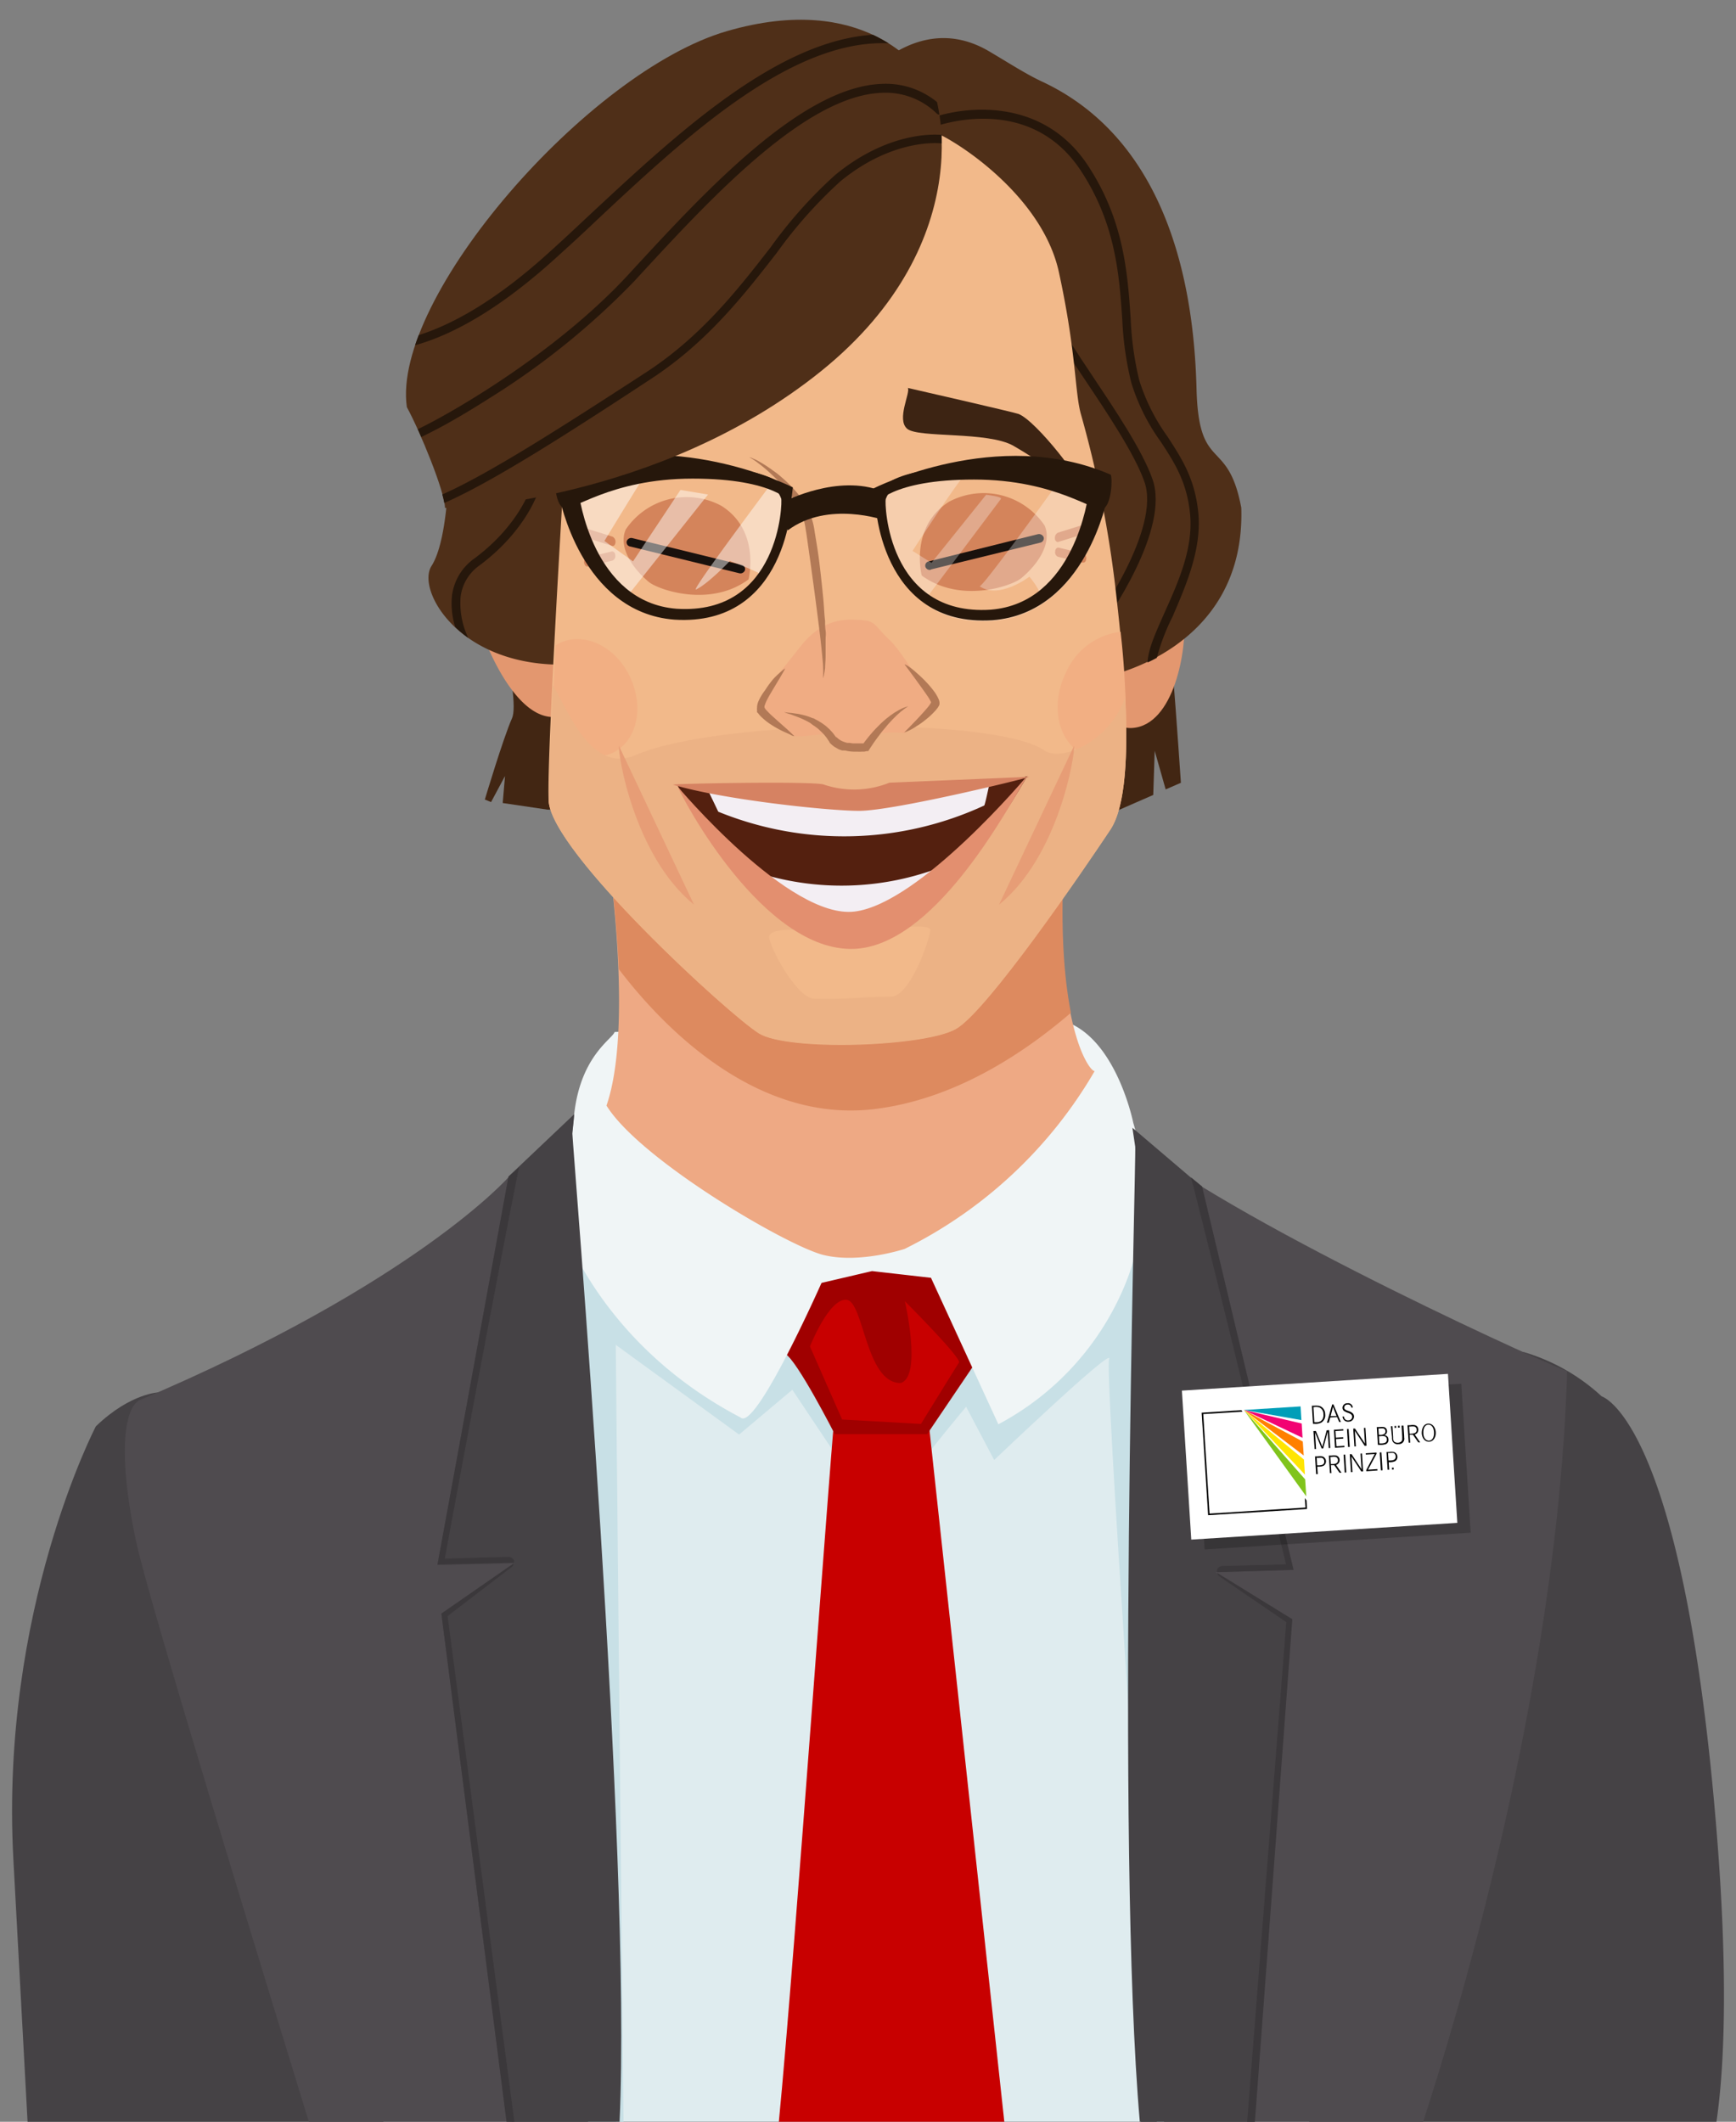
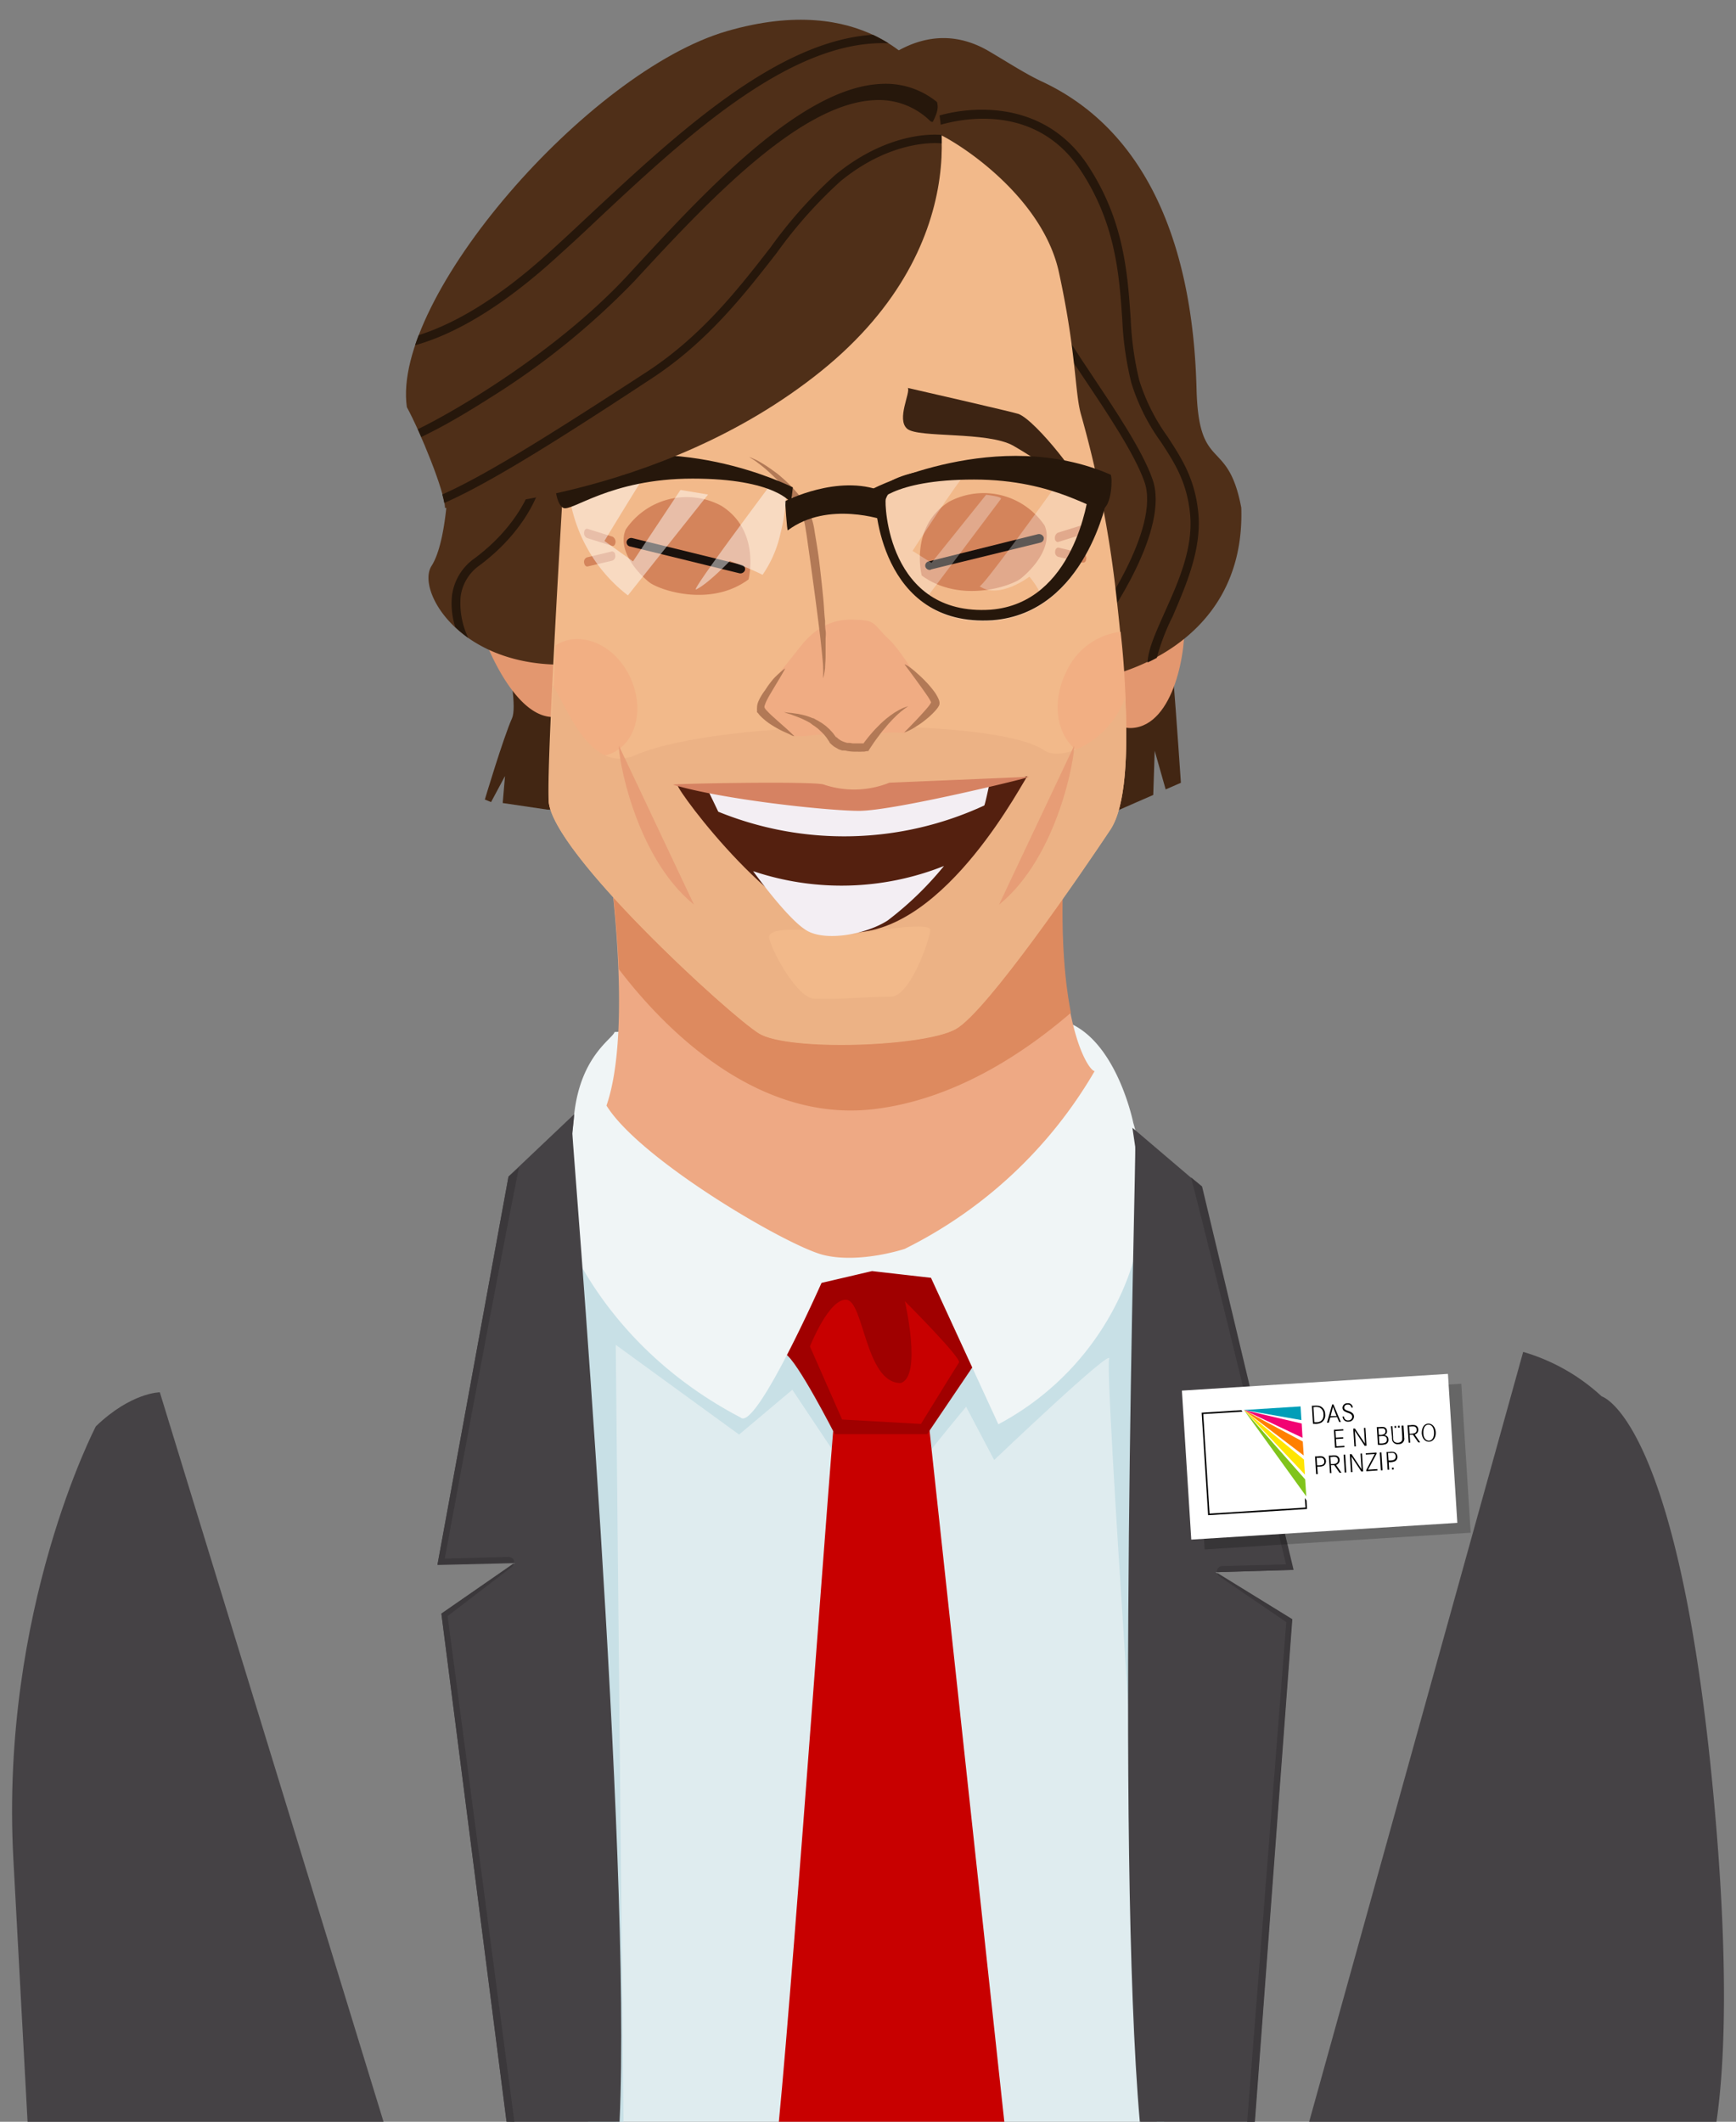
<svg xmlns="http://www.w3.org/2000/svg" viewBox="0 0 204.09 249.45">
  <rect x="0" y="0" width="204.09" height="249.45" fill="#808080" stroke="none" />
  <defs>
    <style>.cls-1{fill:none;}.cls-2{isolation:isolate;}.cls-3{fill:#454245;}.cls-4{fill:#4f4b4f;}.cls-5{fill:#dfecef;}.cls-6{fill:#c8e0e6;}.cls-7{fill:#c80000;}.cls-8{fill:#a00000;}.cls-9{fill:#f0f5f6;}.cls-10{fill:#eea984;}.cls-11{fill:#dd8a5f;}.cls-12{fill:#3b383b;}.cls-13{fill:#422613;}.cls-14{fill:#e3976f;}.cls-15{fill:#4f2f18;}.cls-16{fill:#26170b;}.cls-17{fill:#f2b98a;}.cls-18{fill:#f2af83;}.cls-19{fill:#ecb285;}.cls-20{fill:#f0ac83;}.cls-21{fill:#b27956;}.cls-22{fill:#d4845b;}.cls-23{fill:#19110d;}.cls-24{fill:#3d2413;}.cls-25{opacity:0.47;}.cls-26{fill:#fff;}.cls-27{opacity:0.3;}.cls-28{fill:#e79d76;}.cls-29{fill:#54200f;}.cls-30{fill:#f3eef3;}.cls-31{fill:#d68262;}.cls-32{fill:#e38f6f;}.cls-33{opacity:0.2;mix-blend-mode:multiply;}.cls-34{clip-path:url(#clip-path);}.cls-35{fill:#009eb8;}.cls-36{fill:#f20372;}.cls-37{fill:#ff8000;}.cls-38{fill:#ffe501;}.cls-39{fill:#80c41c;}</style>
    <clipPath id="clip-path">
      <rect class="cls-1" x="141.48" y="165.05" width="27.59" height="12.42" transform="translate(-10.45 10.09) rotate(-3.6)" />
    </clipPath>
  </defs>
  <title>dmbp_avatar</title>
  <g class="cls-2">
    <g id="Ebene_1" data-name="Ebene 1">
      <path class="cls-3" d="M3.24,249.45H45.09l-26.3-85.76s-3.36,0-7.52,4c0,0-11.28,21.58-9.7,50.87C2.31,232.17,2.86,242.37,3.24,249.45Z" />
      <path class="cls-3" d="M201.79,249.45c.73-4.87,1.6-15.57-.08-35.36-4-47.32-13.41-49.92-13.41-49.92a23.08,23.08,0,0,0-9.23-5.23l-25.16,90.51Z" />
-       <path class="cls-4" d="M36.31,249.45h131c3.5-10.77,15.81-50.54,16.93-88.27-.2.2-37.54-16.55-50.93-27.09-6.62-5.2-32.89-.49-33.69-.29s-39.79,4.55-39.79,4.55-10.89,12.48-43.56,26.33c-2.18,1.59-2,8.71-.2,16.83C17.44,188,30.89,231.83,36.31,249.45Z" />
      <path class="cls-5" d="M72.42,249.45h61.72c0-16.6,0-99.94-.3-104.6-.29-5.18-66.94-4.95-66.75-3.49C72.36,183.22,72.5,234.48,72.42,249.45Z" />
      <path class="cls-6" d="M73.3,249.45c-.24-24.77-.91-91.34-.91-91.34l14.5,10.55,6.26-5.27,5.27,7.9s7.91,4,8.24,3,6.92-8.9,6.92-8.9l3.3,6.26s14.16-13.51,13.51-11.86c-.54,1.34,3.91,65.46,5.61,89.69h.85l2.1-96.28-8.89-8.23-13.84,10.21-4.62-8.24-19,1.78-8,12.06L66.13,145.93l3,103.52Z" />
      <path class="cls-7" d="M118.07,249.45l-9.45-87.37-10.31,2.41c-.3.59-4.89,66-6.75,85Z" />
      <path class="cls-8" d="M92.3,159.16c1.37.69,5.84,9.45,5.84,9.45H109l7.9-11.68s-3.43-11.16-3.78-10.65-9.79,2.06-10.48,2.24-9.79-.35-10,.17-4.46,7.73-4.12,8.24S92.3,159.16,92.3,159.16Z" />
      <path class="cls-7" d="M108.27,167.41,99,166.89l-3.78-8.59s2.23-5.66,4.29-5.49,2.23,9.79,6.36,9.79c2.57-.69.51-9.62.51-9.62s6.7,6.7,6.36,7.21S108.27,167.41,108.27,167.41Z" />
      <path class="cls-9" d="M72.25,121.33c-.2.79-4,2.77-4.75,9.7,0,1.78-2,11.48-2,11.48s4.16,15.05,21.58,24.15c1.78,1.59,9.5-15.83,9.5-15.83l5.94-1.39,6.93.79,7.92,17.22A32.66,32.66,0,0,0,131.85,152a28.73,28.73,0,0,0,1.38-20s-2.37-11.88-9.9-12.27S72.25,121.33,72.25,121.33Z" />
      <path class="cls-10" d="M71.5,100.58s3,20.19-.2,29.4c3.94,6.38,21.24,16.5,25.49,17.56s9.57-.71,9.57-.71a53.1,53.1,0,0,0,22.33-20.9c-.71,0-4.92-6-3.56-26.26C126.17,84.89,75.16,84.2,71.5,100.58Z" />
      <path class="cls-11" d="M82.56,91.11l-2.71,1.06a16.39,16.39,0,0,0-7.09,5.48l-1,4.7c.3,2.35.78,6.76,1,11.6,4.83,6.35,15.9,18.21,30.14,16.43,9.09-1.13,17.09-6.23,23-11.31-.81-4.1-1.33-10.3-.72-19.4C125.9,88.81,98.57,85.57,82.56,91.11Z" />
      <path class="cls-3" d="M51.89,189.73l7.66,59.72H72.84c1.45-31.27-5.55-115.13-5.55-116.17L67.5,131l-7.72,7.32L51.43,184l9.11-.22Z" />
      <path class="cls-12" d="M60.47,249.45,52.62,190l7.55-5.78a.65.65,0,0,0,.24-.43l-8.52,5.91,7.66,59.72Z" />
      <path class="cls-12" d="M59.78,138.35l-8.35,45.59,9-.21a.65.65,0,0,0,0-.24.68.68,0,0,0-.64-.45h0l-7.5.2c2.87-15.55,6.86-36.8,8.73-46Z" />
      <path class="cls-3" d="M134,249.45h13.49l4.4-59.08-9-5.53,9.1-.27-10.76-45.08-8.1-6.9.33,2.23C133.6,135.85,131.16,217.1,134,249.45Z" />
      <path class="cls-12" d="M151.22,190.71l-4.6,58.74h.91l4.4-59.08-8.82-5.44a.67.67,0,0,0,.26.42Z" />
      <path class="cls-12" d="M141.32,139.49l10.76,45.08-9,.27a.65.65,0,0,1,0-.24.68.68,0,0,1,.61-.49h0l7.5-.19c-3.7-15.38-8.81-36.39-11.17-45.5Z" />
      <path class="cls-13" d="M57.57,68.12s3.68,13.94,2.63,16.31S57,94,57,94l.73.3,1.64-3.06-.27,3.17,5.27.78,61.83,2.37,9.38-4.1.17-5.19,1.29,4.54,1.79-.78S137,64.44,136.24,64.44,57.57,68.12,57.57,68.12Z" />
      <path class="cls-14" d="M56.2,72.71c0,.85,3.61,11.22,8.56,11.58s3.62-13,3.62-13-12.67-3.62-12.79-3.14A38.85,38.85,0,0,0,56.2,72.71Z" />
      <path class="cls-14" d="M139.2,72.59c.36,3.74-1.16,12.69-6.11,13s-3.31-10.88-3.31-10.88Z" />
      <path class="cls-15" d="M52.83,52.07c0,4-.26,11.58-2.1,14.47S54.15,78.64,67,78.12s61.3,1.58,62.09,1.58,17.37-3.16,16.84-20c-1.58-8.42-5-4-5.26-13.94-.24-9-2-28.63-18.19-36.18-1.88-.88-3.78-2.12-6.22-3.56-4.67-2.74-8.93-1.44-12.15.89a40.2,40.2,0,0,1-7.64,4.64L59.15,36.28S52.83,48.39,52.83,52.07Z" />
      <path class="cls-16" d="M140.88,60.32c-.4-4.1-2-6.48-3.63-9a23.07,23.07,0,0,1-3.32-6.63,36.71,36.71,0,0,1-1-7.19c-.37-5.42-.79-11.56-5-18-6.33-9.66-17.88-6.05-18.77-5.43a.56.56,0,0,0-.15.74.5.5,0,0,0,.7.15c.1-.06,11.2-4.3,17.38,5.14,4.08,6.23,4.49,12.22,4.85,17.5A37.93,37.93,0,0,0,133,45a23.73,23.73,0,0,0,3.46,6.93c1.58,2.41,3.08,4.69,3.45,8.51.39,4.07-1.42,8.06-3,11.58-1,2.27-1.93,4.25-2,5.87.36-.17.73-.35,1.09-.55a25,25,0,0,1,1.86-4.86C139.34,69,141.29,64.68,140.88,60.32Z" />
      <path class="cls-16" d="M128.94,74.51l-.82-.59c.87-1.19,8.37-11.74,6.42-17.29-1.15-3.27-4.43-8.16-7.06-12.09-2.21-3.3-3.47-5.21-3.61-6l1-.17c.11.66,1.81,3.2,3.45,5.66,2.67,4,6,8.93,7.17,12.31C137.57,62.2,130.4,72.51,128.94,74.51Z" />
      <path class="cls-16" d="M62.83,54.93c.38.76-1,6.23-7.06,10.73A6.33,6.33,0,0,0,53.14,70a9.19,9.19,0,0,0,.38,3.72A13.76,13.76,0,0,0,55.05,75a9.48,9.48,0,0,1-.9-4.83,5.31,5.31,0,0,1,2.23-3.7c6.32-4.71,8-10.62,7.35-12Z" />
      <path class="cls-17" d="M109.49,15.44c1.31.12,12.89,6.84,15,16.57s1.84,14.21,2.63,16.84a131.27,131.27,0,0,1,3.95,19.73c1.05,9,2.63,24.21-.53,28.94s-14.47,21.32-18.15,23.42-19.73,2.63-23.16.53S64.77,100.16,64.5,94.11s2.37-47.63,2.63-52.36S69,11.76,109.49,15.44Z" />
      <path class="cls-18" d="M65.74,75.63l-.41.23c-.2,3.84-.37,7.44-.48,10.31,1.94,2.43,4.91,3.46,7.26,2.3,2.81-1.4,3.66-5.4,1.9-9S68.55,74.23,65.74,75.63Z" />
      <path class="cls-18" d="M131.74,74.28a8.06,8.06,0,0,0-6.4,4.74c-1.91,3.85-1,8.2,2.07,9.72a5.61,5.61,0,0,0,4.91-.1A97.77,97.77,0,0,0,131.74,74.28Z" />
      <path class="cls-19" d="M132.28,82c-1.81,5.17-7.43,7.6-9.48,6.24-5.67-4-37.91-3.73-47.95.48-5.33,2.46-8.09-5.27-9.85-8.15-.16,3.89-.55,12.27-.5,13.58.27,6,21.31,25.25,24.73,27.36s19.47,1.58,23.16-.53,15-18.68,18.15-23.42C132.37,94.78,132.61,88.5,132.28,82Z" />
      <path class="cls-20" d="M100.15,72.85c-1.19,0-3.63.1-6,3.1-3.92,5-5.61,6.63-4.79,7.33s3,2.8,3.85,3.18,3.9-.42,4.28,0,3.16,2.45,5.11,0c.67-.52,3.78-.29,3.78-.29s3.82-3.18,3-4.21-3.41-5.48-4.92-6.84C102.47,73.24,103.14,72.9,100.15,72.85Z" />
      <path class="cls-21" d="M88.06,53.74a2.23,2.23,0,0,1,.31.1l.36.16a3.57,3.57,0,0,1,.48.24c.35.2.77.45,1.23.77.24.16.47.34.73.52s.51.4.77.63a14.94,14.94,0,0,1,1.6,1.59A10.27,10.27,0,0,1,95,59.86a8.91,8.91,0,0,1,.77,2.63c.15.9.3,1.8.43,2.7s.23,1.81.33,2.71.19,1.77.27,2.62S96.9,72.2,97,73c0,.4,0,.78.06,1.15s0,.72,0,1.07c0,.68,0,1.31,0,1.87S97,78.12,97,78.51a9.07,9.07,0,0,1-.15.93l-.08.32,0-.33a8.65,8.65,0,0,0,0-.92c0-.4-.06-.88-.11-1.43s-.12-1.17-.19-1.85c-.16-1.35-.36-2.92-.58-4.61-.11-.85-.23-1.72-.35-2.6s-.24-1.79-.37-2.69-.25-1.8-.38-2.67c-.08-.44-.13-.9-.23-1.28l-.06-.29c0-.1-.07-.19-.1-.29s-.13-.38-.22-.56a11,11,0,0,0-1.22-2c-.24-.3-.46-.6-.7-.86s-.47-.53-.71-.78c-.47-.48-.92-.9-1.33-1.27s-.79-.66-1.11-.9a6.62,6.62,0,0,0-.75-.52A2.55,2.55,0,0,0,88.06,53.74Z" />
      <path class="cls-21" d="M92.32,78.58s-.08.16-.23.42-.37.65-.64,1.09l-.89,1.49c-.16.27-.31.55-.45.83a3.69,3.69,0,0,0-.17.42.79.79,0,0,0-.07.31s0,0,0,0l0-.06h0v0l0,.06s0,.09.06.1l0,0,0,.06.07.08a1.22,1.22,0,0,0,.15.17c.21.23.44.45.67.66l.68.61.62.55c.39.34.71.64.93.85l.34.33s-.17,0-.45-.16-.69-.3-1.15-.54A11.77,11.77,0,0,1,90.36,85a8.21,8.21,0,0,1-.81-.67c-.07-.06-.13-.14-.2-.2l-.1-.11-.11-.15L89,83.73A.69.69,0,0,1,89,83.6l0-.06v0h0l0-.07a.74.74,0,0,1,0-.25,1.88,1.88,0,0,1,.13-.69,5,5,0,0,1,.25-.52,7.27,7.27,0,0,1,.57-.87A11.21,11.21,0,0,1,91,79.73c.36-.37.7-.66.93-.86S92.32,78.58,92.32,78.58Z" />
      <path class="cls-21" d="M92.17,83.72a7.89,7.89,0,0,0,.85.1l.85.12c.28.06.57.12.85.2a8.22,8.22,0,0,1,.83.3c.14,0,.27.12.4.18a3.61,3.61,0,0,1,.39.22c.13.08.26.15.38.24l.37.27.34.31c.11.09.21.22.31.32a3.37,3.37,0,0,1,.3.36l.27.36,0-.06.16.14a.7.7,0,0,0,.16.13l.17.12.19.1.2.08.2.07a1.8,1.8,0,0,0,.22.06l.22,0c.15,0,.3.05.45.06h.47l.47,0,.23,0a1.12,1.12,0,0,0,.21,0l-.3.22c.18-.26.36-.5.55-.74s.37-.46.57-.69.4-.45.61-.66.42-.43.64-.63l.34-.3c.11-.1.23-.19.35-.28s.23-.19.36-.27l.37-.26.39-.23c.13-.08.26-.14.4-.21s.27-.13.41-.18l.42-.14-.36.25c-.12.08-.23.18-.35.27a2.22,2.22,0,0,0-.33.28,4.28,4.28,0,0,0-.33.29c-.2.2-.41.4-.6.61l-.3.32c-.09.11-.19.21-.28.33s-.37.43-.55.66l-.52.69c-.17.23-.34.46-.5.7s-.32.48-.47.71l-.1.17-.19,0-.29.06-.28,0a3.31,3.31,0,0,1-.55,0,5.31,5.31,0,0,1-1.12-.07l-.28-.06L99,88.23a1.48,1.48,0,0,1-.27-.1c-.09,0-.18-.07-.27-.12l-.26-.15a1.38,1.38,0,0,1-.25-.17,2.85,2.85,0,0,1-.44-.41l0,0,0-.05-.22-.32a1.86,1.86,0,0,0-.23-.32,3.61,3.61,0,0,0-.25-.3L96.52,86l-.29-.27a2.55,2.55,0,0,0-.31-.24,1.94,1.94,0,0,0-.33-.23L95.25,85c-.23-.14-.47-.26-.72-.38s-.51-.23-.77-.33L93,84A5.56,5.56,0,0,1,92.17,83.72Z" />
      <path class="cls-21" d="M106.13,86.22l.11-.07a2.41,2.41,0,0,0,.26-.24c.22-.21.52-.53.88-.9s.78-.82,1.21-1.3c.21-.24.43-.48.62-.73l.14-.19c0-.06.06-.11.1-.16s0,0,0,0h0s0,.05,0,0v0c0-.05,0,0,0,0a.84.84,0,0,1,0-.1,6,6,0,0,0-.49-.81c-.18-.27-.38-.54-.56-.8l-1.05-1.45-.74-1-.21-.28-.07-.07s0,0,0,0,0,0,0,0l.09,0,.32.18a8.7,8.7,0,0,1,1,.79,15.24,15.24,0,0,1,1.31,1.27c.23.25.45.51.67.8a4.74,4.74,0,0,1,.61,1,1.37,1.37,0,0,1,.12.4.9.9,0,0,1,0,.17v0s0,.08,0,0h0l0,.06a1.31,1.31,0,0,1-.08.21c-.06.1-.12.2-.18.28l-.19.23a8.84,8.84,0,0,1-.75.75c-.25.22-.51.42-.75.61a8.4,8.4,0,0,1-.72.49,6.56,6.56,0,0,1-1.14.63,2.44,2.44,0,0,1-.35.12Z" />
      <path class="cls-16" d="M92.3,58.92s6.22-3.22,11.37-1.18c0,.22.32,3.43.32,3.43s-6.65-2.36-11.37,1.18C92.52,62.46,92.3,58.92,92.3,58.92Z" />
      <path class="cls-22" d="M108.36,67.66S106.89,62,111.55,59a8.65,8.65,0,0,1,11.26,2.79c.86,2-.67,4.46-2.73,6.17C119,68.89,112.9,71,108.36,67.66Z" />
      <path class="cls-22" d="M124.3,63.72a.42.42,0,0,1-.28-.43.66.66,0,0,1,.35-.66l2.92-.91c.21-.07.4.12.41.42a.64.64,0,0,1-.35.66l-2.92.91A.2.2,0,0,1,124.3,63.72Z" />
      <path class="cls-22" d="M127.35,66.15h-.08l-2.89-.69a.56.56,0,0,1-.33-.62c0-.3.22-.5.43-.45l2.89.69a.58.58,0,0,1,.33.63C127.67,66,127.53,66.14,127.35,66.15Z" />
      <path class="cls-23" d="M109.37,67a.54.54,0,0,1-.58-.37.51.51,0,0,1,.4-.63L122,62.81a.59.59,0,0,1,.7.36.52.52,0,0,1-.41.63l-12.81,3.14Z" />
      <path class="cls-22" d="M88,68.12s1.47-5.71-3.19-8.65a8.63,8.63,0,0,0-11.25,2.79c-.86,2,.67,4.45,2.72,6.16C77.4,69.34,83.47,71.47,88,68.12Z" />
      <path class="cls-22" d="M72.07,64.18c.16,0,.27-.2.29-.43a.67.67,0,0,0-.36-.66l-2.91-.91c-.22-.07-.4.12-.42.42a.64.64,0,0,0,.36.66l2.91.91A.2.2,0,0,0,72.07,64.18Z" />
      <path class="cls-22" d="M69,66.6h.08L72,65.91a.57.57,0,0,0,.33-.63c0-.29-.22-.49-.42-.44L69,65.53a.56.56,0,0,0-.33.62C68.7,66.41,68.85,66.59,69,66.6Z" />
      <path class="cls-23" d="M87,67.41a.56.56,0,0,0,.58-.38.5.5,0,0,0-.41-.62L74.37,63.27a.56.56,0,0,0-.69.36.5.5,0,0,0,.4.62l12.81,3.14Z" />
      <path class="cls-24" d="M106.73,45.61c.33.55-1.37,3.69-.08,4.8s9.47.28,12.49,2,6.69,4.5,7.61,4.58-4.84-7.46-7-8.32C119.32,48.49,106.73,45.61,106.73,45.61Z" />
      <g class="cls-25">
        <path class="cls-26" d="M81.81,69.31c1.34-.58,4-3.36,4-3.36s2.11.77,3.84,1.63a13.72,13.72,0,0,0,2.11-4.89,21.33,21.33,0,0,0,.67-5.09s-.69-.28-1.82-.65C86.5,62.47,81.4,69.37,81.81,69.31Z" />
      </g>
      <g class="cls-25">
        <path class="cls-26" d="M83.24,58.14,80,57.6,74.42,66l-3.36-2.4s2.77-4.58,5-8.13c-4.94.87-9,2.8-9,3.53A18.14,18.14,0,0,0,73.82,70Z" />
      </g>
-       <path class="cls-16" d="M68,57.71c.08.69,1.71,13.08,11.53,13.86C91.67,72.36,92,59,91.84,58.62c-1.08-3-6.59-3.58-10.21-3.65,4-.06,10.23.28,11.4,3.48.16.41-.46,15.26-13.76,14.4-11-.86-13.51-14.47-13.51-14.47S66.64,58.1,68,57.71Z" />
      <path class="cls-16" d="M68,57.71v0S76.55,55.09,79.2,55c.58,0,1.43,0,2.43,0-1.11,0-2,.06-2.68.08C76.9,55.13,71.15,56.76,68,57.71Z" />
      <path class="cls-16" d="M93.21,57.3s-14.58-7.39-27.88-1.6c-.21.43-.11,3.43.86,4s5.47-3.43,15.23-3.43S93,59.13,93,59.13Z" />
      <g class="cls-27">
        <path class="cls-26" d="M124.41,56.7c-1.86,2.59-8.94,12.4-9.25,12.22,2.31,1.6,5.86-1.12,5.86-1.12s1.47,1.75,1.19,2.23c-5.72,4.54-13.19.14-13.19.14s8.45-11.23,8.65-11.51-1.74-.49-1.74-.49l-6.42,8-2.23-1.4s5.16-8,6.65-9.62c-3.6,0-9.14.33-10.2,3.2-.15.41-.38,15.52,12.91,14.66,11-.86,13.51-14.48,13.51-14.48S127.44,57.57,124.41,56.7Z" />
      </g>
      <path class="cls-16" d="M128,57.83c-.08.69-1.7,13.07-11.53,13.85-12.17.8-12.49-12.56-12.34-13,1.07-3,6.58-3.57,10.2-3.64-4-.06-10.22.28-11.4,3.47-.15.42.47,15.27,13.76,14.41,11-.86,13.51-14.48,13.51-14.48Z" />
      <path class="cls-16" d="M128,57.83v0s-8.59-2.58-11.25-2.68c-.57,0-1.43,0-2.43,0,1.11,0,2.06.06,2.68.08C119,55.25,124.77,56.88,128,57.83Z" />
      <path class="cls-16" d="M102.7,57.42s14.59-7.4,27.88-1.61c.22.43.11,3.43-.85,4s-5.47-3.43-15.23-3.43-11.58,2.89-11.58,2.89Z" />
      <path class="cls-15" d="M108.61,8.66c-.7-.44-6.84-9.73-23.15-5S46,35,47.83,47.86c1.58,2.9,4.48,10,4.48,11.84.52.26,25.25-.79,44.2-16.05S110.72,10,108.61,8.66Z" />
      <path class="cls-16" d="M110.71,16.86c0-.35,0-.69,0-1-1.12-.1-6.45-.27-12.51,4.7a53.14,53.14,0,0,0-7.63,8.55c-3.77,4.85-8.05,10.35-14.44,14.55C66.53,49.9,57.51,55.71,52,58.13c.1.38.18.71.23,1C57.84,56.7,67,50.82,76.65,44.47c6.54-4.29,10.87-9.86,14.69-14.77a53.12,53.12,0,0,1,7.47-8.39C104.89,16.32,110.27,16.81,110.71,16.86Z" />
-       <path class="cls-16" d="M110.16,12a9.51,9.51,0,0,0-6.5-2.14c-9.42.35-20.77,12.65-29.06,21.63l-.79.86c-8.26,8.94-20.3,16-24.69,18.11.14.3.27.61.41.92l1.14-.57c2-1,4.41-2.43,6.77-3.93A88.72,88.72,0,0,0,74.55,33.08l.79-.86c8.17-8.85,19.36-21,28.35-21.31a8.6,8.6,0,0,1,6.44,2.44.53.53,0,0,0,.31.13C110.36,13,110.27,12.48,110.16,12Z" />
+       <path class="cls-16" d="M110.16,12a9.51,9.51,0,0,0-6.5-2.14c-9.42.35-20.77,12.65-29.06,21.63l-.79.86c-8.26,8.94-20.3,16-24.69,18.11.14.3.27.61.41.92l1.14-.57c2-1,4.41-2.43,6.77-3.93A88.72,88.72,0,0,0,74.55,33.08c8.17-8.85,19.36-21,28.35-21.31a8.6,8.6,0,0,1,6.44,2.44.53.53,0,0,0,.31.13C110.36,13,110.27,12.48,110.16,12Z" />
      <path class="cls-16" d="M104.46,5.09a18.34,18.34,0,0,0-1.84-1C91.23,4.79,79.28,16,69.45,25.14c-1.77,1.66-3.44,3.23-5.07,4.69-6.65,6-11.69,8.47-15.15,9.57-.16.4-.3.8-.43,1.19,3.59-1,9-3.47,16.26-10,1.63-1.47,3.31-3,5.09-4.7C80.37,16.32,92.93,4.58,104.46,5.09Z" />
      <path class="cls-28" d="M72.77,87.69c-.15.88,1.76,12.94,8.82,18.67Z" />
      <path class="cls-28" d="M126.27,87.69c.15.88-1.76,12.94-8.82,18.67Z" />
      <path class="cls-17" d="M100.37,109.86c-2.26-.12-10.44-1.46-9.93.49s3.39,7,5.28,7.07c3.77.12,5.4-.24,9-.24,2.27,0,4.53-6.59,4.65-7.81S100.37,109.86,100.37,109.86Z" />
      <path class="cls-29" d="M79.67,92.33s28.44,2.61,41.13-1.08c-.32.14-9.48,18.39-20.72,18.39C91.93,109.64,79.67,93.05,79.67,92.33Z" />
      <path class="cls-30" d="M88.54,102.42a32.55,32.55,0,0,0,22.44-.61,38.88,38.88,0,0,1-6.61,6.4c-2.52,1.64-7.26,2.5-9.5,1.21S88.54,102.42,88.54,102.42Z" />
      <path class="cls-30" d="M84.44,95.43a39.23,39.23,0,0,0,31.27-.73c.08-.07.43-1.69.74-3.14a62.41,62.41,0,0,1-33.55.68C83.66,93.78,84.44,95.43,84.44,95.43Z" />
      <path class="cls-31" d="M96.82,92.23a11.12,11.12,0,0,0,7.74-.21L121,91.33c.44,0-15.83,4-20,4-3.68,0-16.09-1.33-21.85-3.07C78.82,92.13,95.46,91.82,96.82,92.23Z" />
-       <path class="cls-32" d="M120.8,91.17c-2.78,4.71-11.08,20-20.39,20.39-10.65.38-20.15-17.6-20.74-19.08,0,0,13.1,15.63,20.8,14.69S120.8,91.17,120.8,91.17Z" />
      <rect class="cls-33" x="141.04" y="163.65" width="31.34" height="17.55" transform="translate(-10.52 10.18) rotate(-3.6)" />
      <rect class="cls-26" x="139.47" y="162.49" width="31.34" height="17.55" transform="translate(-10.45 10.08) rotate(-3.6)" />
      <g class="cls-34">
        <polygon class="cls-35" points="146.24 165.77 152.9 165.35 153 166.96 146.24 165.77" />
        <polygon class="cls-36" points="146.24 165.77 153.03 167.36 153.13 169.04 146.24 165.77" />
        <polygon class="cls-37" points="146.24 165.77 153.16 169.48 153.27 171.12 146.24 165.77" />
        <polygon class="cls-38" points="146.24 165.77 153.3 171.6 153.41 173.37 146.24 165.77" />
        <polygon class="cls-39" points="146.24 165.77 153.44 173.93 153.57 175.93 146.24 165.77" />
        <polygon points="153.4 176.13 153.47 177.24 142.2 177.95 141.46 166.25 146.07 165.97 145.94 165.79 141.27 166.09 142.03 178.14 153.66 177.41 153.6 176.4 153.4 176.13" />
        <g class="cls-34">
          <path d="M154.23,165.27h.26a2.07,2.07,0,0,1,.42,0,1,1,0,0,1,.35.08,1,1,0,0,1,.53.9,1,1,0,0,1-.45,1,1.44,1.44,0,0,1-.73.15l-.25,0Zm.29,1.94h.26a.85.85,0,0,0,.5-.14.8.8,0,0,0,.2-.21,1,1,0,0,0,.11-.59.83.83,0,0,0-.46-.79,1.2,1.2,0,0,0-.62-.05h-.1Z" />
          <path d="M156.62,165.11h.14l.87,2.07h-.19l-.25-.58-.8.05-.17.61H156Zm-.19,1.38.7,0-.42-1.09Z" />
          <path d="M159.05,165.49h-.18a.39.39,0,0,0-.45-.36.37.37,0,0,0-.39.37c0,.14.1.24.3.32l.24.09a1.06,1.06,0,0,1,.51.31.59.59,0,0,1,.1.29.61.61,0,0,1-.63.63.62.62,0,0,1-.71-.61H158a.46.46,0,0,0,.53.46.43.43,0,0,0,.44-.44.4.4,0,0,0-.14-.27,1,1,0,0,0-.33-.17,2.19,2.19,0,0,1-.5-.23.51.51,0,0,1-.17-.35.54.54,0,0,1,.57-.55.53.53,0,0,1,.63.51" />
-           <polygon points="154.41 168.25 154.7 168.24 155.46 170.1 155.97 168.16 156.26 168.14 156.39 170.24 156.21 170.25 156.09 168.31 155.56 170.29 155.38 170.3 154.6 168.41 154.72 170.35 154.55 170.36 154.41 168.25" />
          <polygon points="157.05 169.03 157.91 168.97 157.92 169.13 157.06 169.19 157.12 170.04 158.05 169.98 158.06 170.14 156.95 170.21 156.82 168.1 157.92 168.03 157.93 168.19 157 168.25 157.05 169.03" />
-           <rect x="158.42" y="168" width="0.19" height="2.11" transform="translate(-10.3 10.29) rotate(-3.6)" />
          <polygon points="159.09 167.96 159.29 167.95 160.47 169.72 160.35 167.88 160.52 167.87 160.65 169.97 160.44 169.99 159.28 168.22 159.4 170.05 159.23 170.06 159.09 167.96" />
          <path d="M161.86,167.78l.32,0a1.89,1.89,0,0,1,.53,0,.47.47,0,0,1,.35.45.44.44,0,0,1-.32.49c.32.06.48.22.49.51a.53.53,0,0,1-.3.55,1.87,1.87,0,0,1-.61.09l-.33,0Zm.24.92h.2a.87.87,0,0,0,.43-.11.36.36,0,0,0,.15-.33.34.34,0,0,0-.23-.32,1.15,1.15,0,0,0-.4,0h-.2Zm.06,1h.22a1.19,1.19,0,0,0,.48-.09.39.39,0,0,0,.18-.39.38.38,0,0,0-.29-.37,1.29,1.29,0,0,0-.43,0l-.21,0Z" />
          <path d="M163.52,167.68h.18l.08,1.25v.16c0,.24.06.36.17.43a.59.59,0,0,0,.4.1.58.58,0,0,0,.39-.15c.1-.1.12-.21.11-.45v-.16l-.08-1.25H165l.08,1.25V169a.63.63,0,0,1-.67.78.65.65,0,0,1-.7-.35,1.09,1.09,0,0,1-.06-.34v-.15Z" />
          <path d="M165.47,167.56l.32,0a1.56,1.56,0,0,1,.57,0,.52.52,0,0,1,.38.5.56.56,0,0,1-.42.59l.64.93h-.22l-.63-.9-.38,0,.06.93h-.18Zm.25,1h.14a1.35,1.35,0,0,0,.45-.07.38.38,0,0,0,.23-.41.37.37,0,0,0-.24-.36,1.55,1.55,0,0,0-.49,0h-.15Z" />
          <path d="M167.14,168.51c0-.64.27-1.11.75-1.14s.86.4.9,1-.27,1.1-.76,1.13-.85-.39-.89-1m.19,0c0,.54.32.91.69.88s.6-.42.57-1-.32-.91-.69-.89-.6.43-.57,1" />
          <path d="M154.6,171.23l.3,0a1.79,1.79,0,0,1,.57,0,.61.61,0,0,1,.14,1.09,1.31,1.31,0,0,1-.59.11h-.16l.06.88-.19,0Zm.24,1.05H155a1.49,1.49,0,0,0,.4-.05.37.37,0,0,0,.28-.43.41.41,0,0,0-.26-.4,1.31,1.31,0,0,0-.37,0h-.26Z" />
          <path d="M156.22,171.13l.32,0a1.48,1.48,0,0,1,.56,0,.54.54,0,0,1,.39.5.59.59,0,0,1-.42.6l.64.92h-.23l-.62-.89-.39,0,.06.93h-.18Zm.24,1h.15a1.12,1.12,0,0,0,.45-.07.39.39,0,0,0,.23-.41.36.36,0,0,0-.24-.35,1.1,1.1,0,0,0-.49,0h-.15Z" />
          <rect x="158.02" y="171.01" width="0.19" height="2.11" transform="translate(-10.49 10.27) rotate(-3.6)" />
          <polygon points="158.69 170.97 158.89 170.96 160.07 172.74 159.95 170.9 160.12 170.88 160.25 172.99 160.04 173 158.88 171.24 159 173.07 158.82 173.08 158.69 170.97" />
          <polygon points="160.56 170.86 161.83 170.78 161.84 170.9 160.83 172.79 161.93 172.72 161.94 172.88 160.63 172.97 160.62 172.83 161.62 170.95 160.57 171.01 160.56 170.86" />
          <rect x="162.28" y="170.75" width="0.19" height="2.11" transform="translate(-10.47 10.54) rotate(-3.6)" />
          <path d="M163,170.71l.3,0a1.54,1.54,0,0,1,.57,0,.58.58,0,0,1,.41.54.56.56,0,0,1-.27.54,1.46,1.46,0,0,1-.59.12h-.16l.06.88h-.19Zm.24,1h.16a1.4,1.4,0,0,0,.39-.05.39.39,0,0,0,.29-.44.43.43,0,0,0-.26-.4,1.39,1.39,0,0,0-.37,0h-.27Z" />
          <rect x="163.95" y="167.65" width="0.19" height="0.22" transform="translate(-10.21 10.63) rotate(-3.6)" />
          <rect x="163.65" y="172.55" width="0.19" height="0.22" transform="translate(-10.52 10.62) rotate(-3.6)" />
          <rect x="164.36" y="167.62" width="0.19" height="0.22" transform="translate(-10.21 10.66) rotate(-3.6)" />
        </g>
      </g>
    </g>
  </g>
</svg>